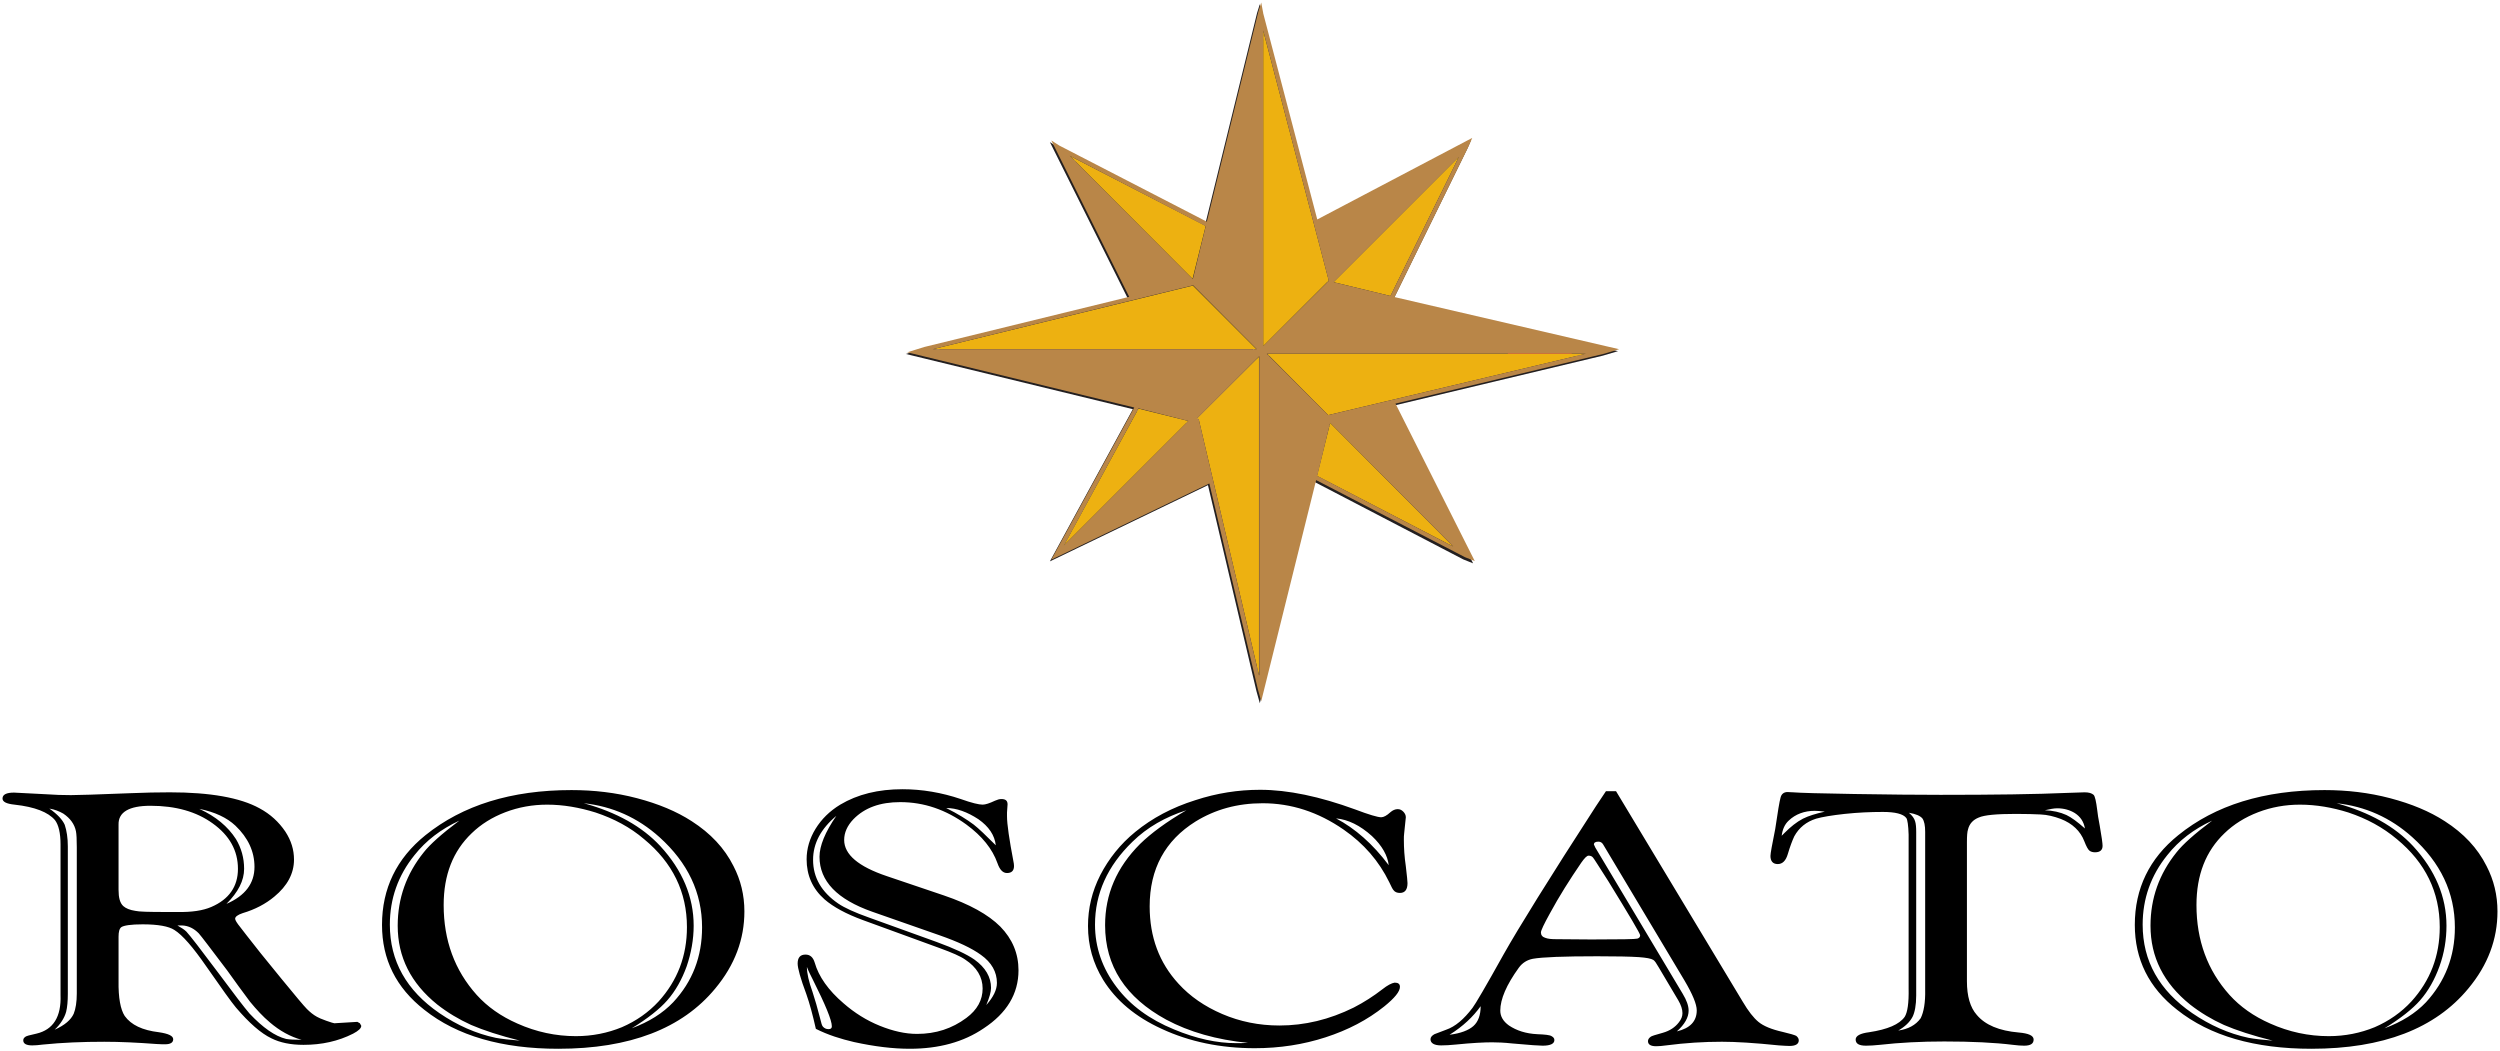
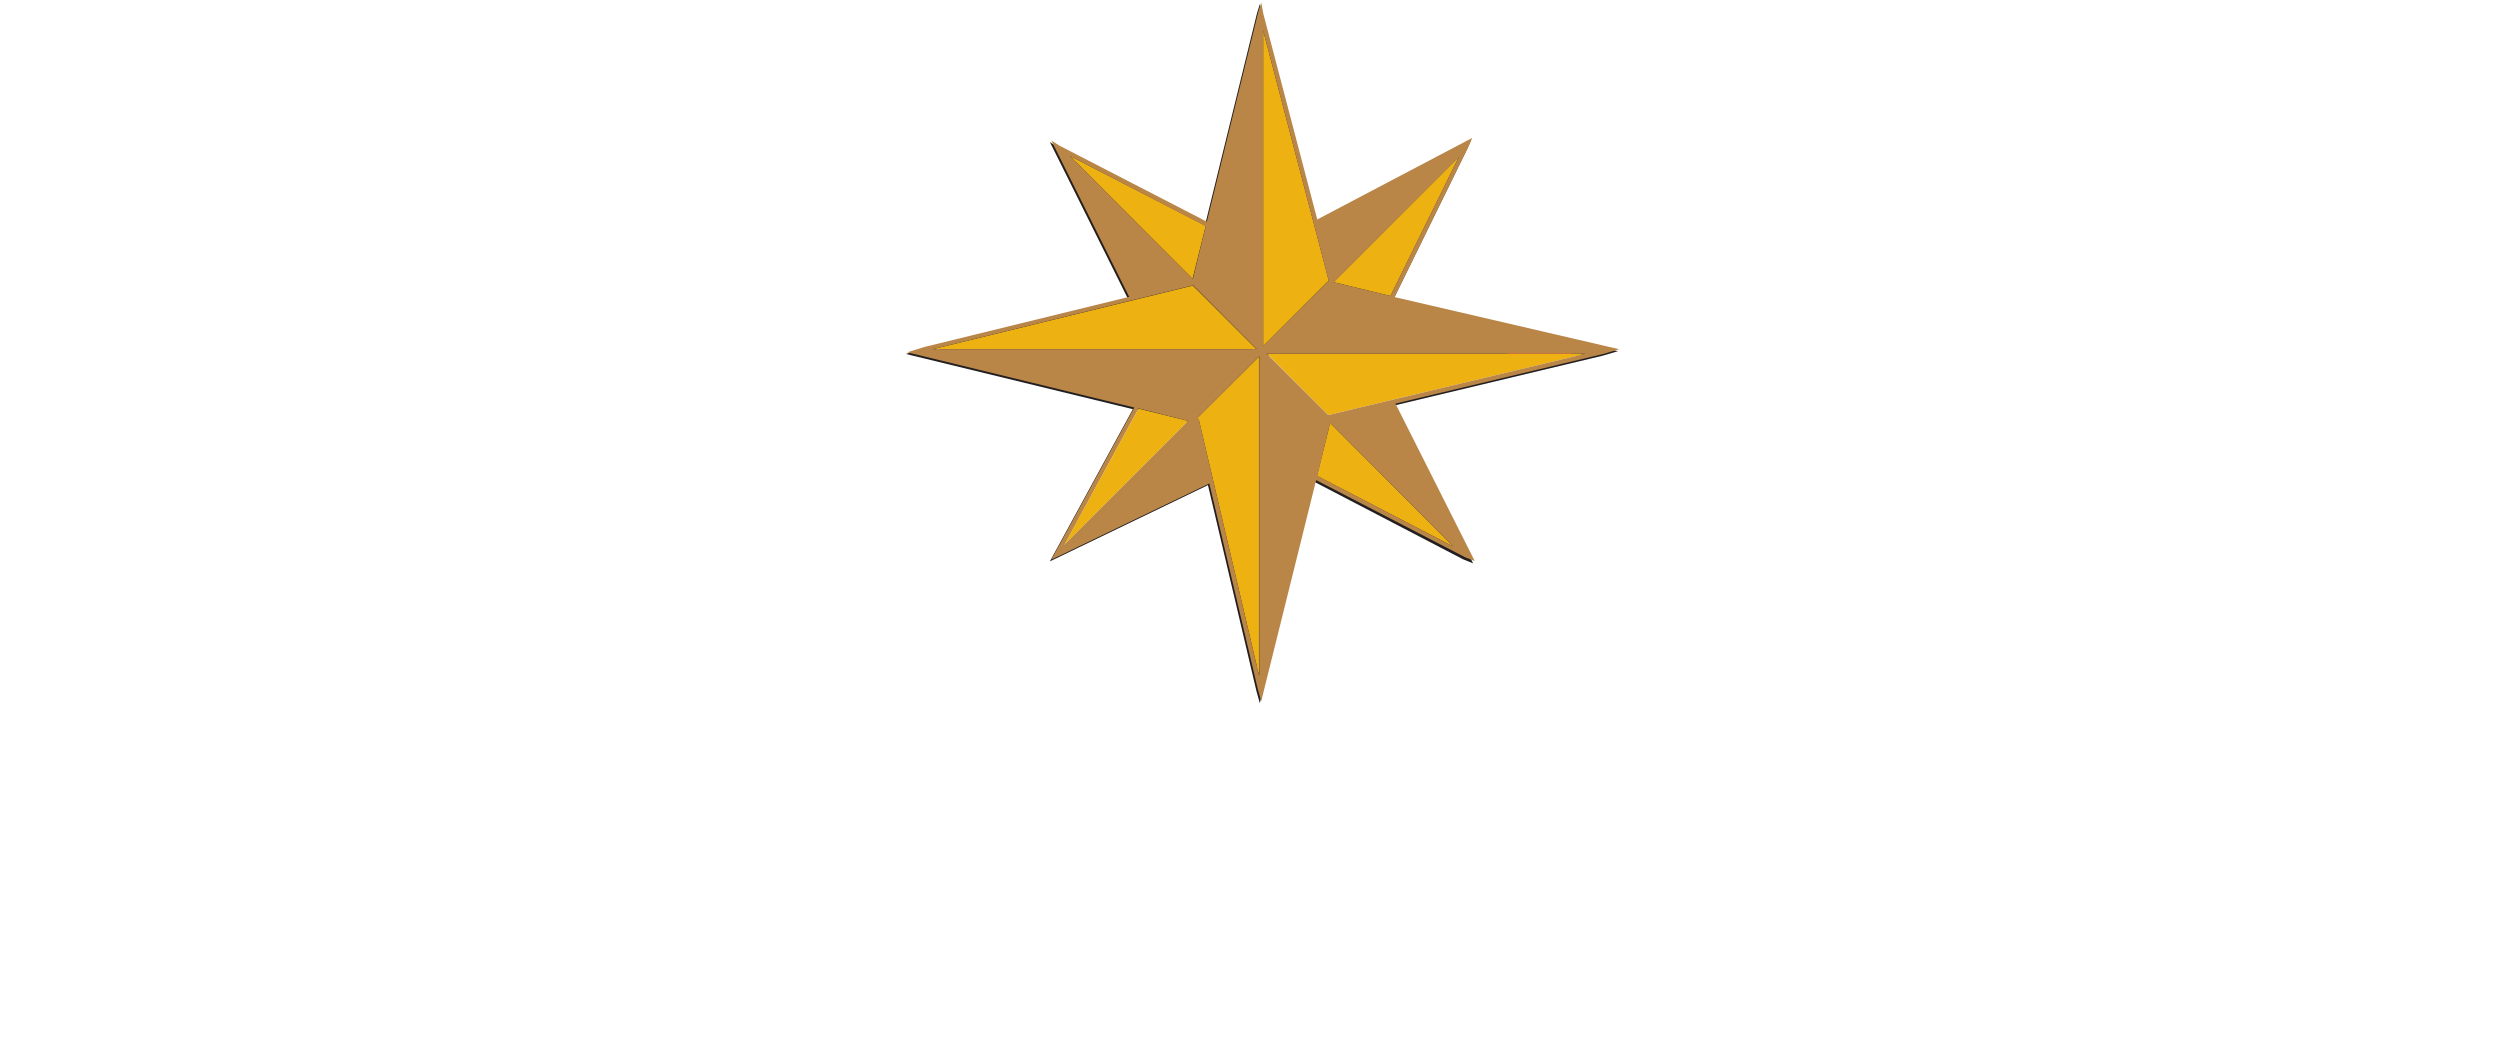
<svg xmlns="http://www.w3.org/2000/svg" version="1.1" id="Layer_1" x="0px" y="0px" viewBox="0 0 892 375" style="enable-background:new 0 0 892 375;" xml:space="preserve">
  <style type="text/css">
	.st0{fill:#231F20;}
	.st1{fill:#EC1C24;}
	.st2{fill:#EDB111;}
	.st3{fill:#B98648;}
</style>
  <g>
    <path class="st0" d="M448.7,127.9v113.7l-21.5-91.4l-0.6-0.2L448.7,127.9" />
    <path class="st0" d="M425.1,102.5l22.7,22.8H332.3L425.1,102.5" />
    <path class="st0" d="M381.2,56.2l48.5,25.1l-4.6,18.9L381.2,56.2" />
-     <path class="st0" d="M405.7,146.4l17.8,4.5l-44.4,44.4L405.7,146.4" />
    <path class="st0" d="M520,56.6l-24.4,49.6l-20.2-4.9l0-0.1L520,56.6" />
-     <path class="st0" d="M565.4,126.8l-92,21.9l-21.9-21.9H565.4" />
    <path class="st0" d="M450.3,11.5l23.4,89.3l-23.4,23.4V11.5" />
    <path class="st0" d="M474.1,151.6l43.9,44l-48.5-25.2L474.1,151.6" />
    <path class="st0" d="M518,195.6l-43.9-44l-4.6,18.9L518,195.6 M379.1,195.2l44.4-44.4l-17.8-4.5L379.1,195.2 M448.7,241.5V127.9   L426.5,150l0.6,0.2L448.7,241.5 M473.4,148.7l92-21.9H451.6L473.4,148.7 M332.3,125.2h115.6l-22.7-22.8L332.3,125.2 M495.6,106.2   L520,56.6l-44.6,44.6l0,0.1L495.6,106.2 M425,100.1l4.6-18.9l-48.5-25.1L425,100.1 M450.3,124.1l23.4-23.4l-23.4-89.3V124.1    M449.5,1.5l0.7,3.7h0v0.2l19.3,73.6l55.4-29.1l-1.3,3l-26.4,53.8l80.1,18.6l-5.4,1.6l-74.5,17.8l28.2,56.3l-3.5-1.4L469.1,172   l-19.6,78.9l-1.2-4.3L431,173.1l-56.4,27.2l29.6-54.3l-81-19.7l6.1-1.9l73.1-17.9l-27.8-55.8l2.8,1.8l52.7,27.2l18.4-75L449.5,1.5" />
    <path class="st1" d="M560.6,126.3l0.1-0.7c-1.2-0.2-2.4-0.5-3.6-0.6l0,0h-19l-0.1,1.3c4.8,0.7,9.9,1.3,14.9,1.3   c2.7,0,5.4-0.2,7.9-0.7v-1.3L560.6,126.3l-0.1-0.7c-2.4,0.5-4.9,0.7-7.6,0.7c-4.8,0-10-0.6-14.7-1.3l-0.1,0.7v0.7h19v-0.7l-0.1,0.7   c1.2,0.2,2.3,0.4,3.5,0.6L560.6,126.3l-0.1-0.7L560.6,126.3L560.6,126.3z" />
    <polygon class="st2" points="427.7,149.6 449.2,240.9 449.2,127.3 427,149.4 427.7,149.6  " />
    <polygon class="st2" points="425.6,101.9 332.8,124.6 448.3,124.6 425.6,101.9  " />
    <polygon class="st2" points="430.2,80.6 381.7,55.6 425.5,99.5 430.2,80.6  " />
    <polygon class="st2" points="379.6,194.6 424,150.2 406.2,145.8 379.6,194.6  " />
    <polygon class="st2" points="496.1,105.6 520.5,56 475.9,100.6 475.9,100.7 496.1,105.6  " />
    <polygon class="st2" points="473.9,148.1 565.9,126.2 452.1,126.2 473.9,148.1  " />
    <polygon class="st2" points="450.7,10.9 450.7,123.5 474.1,100.1 450.7,10.9  " />
    <polygon class="st2" points="469.9,169.8 518.5,195 474.6,150.9 469.9,169.8  " />
-     <path d="M13,368.8c-2.4,0.5-3.7,0.9-3.9,1.1c-0.6,0.4-0.8,0.8-0.8,1.3c0,1.2,1.1,1.8,3.2,1.8c1,0,2.3-0.1,3.8-0.3   c6.9-0.7,14.2-1,21.9-1c5.7,0,11.9,0.3,18.6,0.8c1.5,0.1,2.5,0.1,3.1,0.1c1.9,0,2.9-0.6,2.9-1.8c0-1.2-1.7-2-5.1-2.5   c-5.9-0.7-9.9-2.6-12.2-5.8c-1.5-2.3-2.3-6.5-2.2-12.5v-15.8c0-1.7,0.3-2.9,1-3.4c0.9-0.6,3.4-1,7.6-1c5.5,0,9.3,0.7,11.3,2   c2.9,1.8,6.7,6.2,11.4,13c5.5,7.9,9,12.8,10.6,14.7c4.7,5.5,8.9,9.2,12.7,11c3,1.5,6.8,2.3,11.4,2.3c6.5,0,12.4-1.3,17.7-4   c1.9-1,2.9-1.9,2.9-2.8l-0.5-0.9l-0.9-0.5l-8.2,0.5c-0.2,0-1.2-0.3-2.9-0.9c-1.7-0.6-2.8-1.1-3.3-1.4c-1.3-0.7-2.5-1.7-3.6-2.8   c-1.1-1.1-4.1-4.7-9.1-10.8l-7.4-9.1c-4.2-5.3-6.6-8.4-7.2-9.2c-1.3-1.6-1.9-2.6-1.9-3.1c0-0.7,0.9-1.4,2.7-2   c4.4-1.3,8.2-3.3,11.3-5.9c4.6-3.8,7-8.2,7-13.2c0-3.5-1-6.8-3.1-10c-2.3-3.4-5.3-6.2-9.2-8.3c-6.9-3.8-17.6-5.7-32-5.7   c-4.4,0-9,0.1-13.8,0.3c-12.3,0.5-19.5,0.7-21.5,0.7c-3,0-5.9-0.1-8.6-0.3C9.3,283,5.4,282.8,5,282.8c-2.7,0-4.1,0.7-4.1,2.1   c0,1.2,1.4,1.9,4.3,2.2c7.3,0.8,12,2.7,14.4,5.5c1.3,1.7,2,4.6,2,8.7V355C21.9,362.8,19,367.4,13,368.8L13,368.8z M53.7,287.5   c9,0,16.4,2.1,22.2,6.3c6,4.3,9,9.7,9,16.2c0,6.3-3.2,10.9-9.5,13.6c-3,1.3-7,1.9-12.1,1.8c-1.4,0-2.8,0-4.2,0   c-6,0-9.6-0.1-10.8-0.4c-2-0.3-3.4-0.9-4.3-1.7c-1.2-1.1-1.7-3-1.7-5.8v-23.3C42.2,289.8,46,287.5,53.7,287.5L53.7,287.5z    M22.6,290.3c2.5,1.7,4,3.8,4.5,6.3c0.2,1,0.3,2.9,0.3,5.7v52.2c0,3-0.4,5.5-1.1,7.2c-1,2.2-3.2,4.1-6.8,5.7c2.1-2,3.5-4.2,4.1-6.4   c0.4-1.6,0.6-3.8,0.6-6.4v-52.6c0-3-0.4-5.6-1.1-7.7c-0.8-1.8-2.6-3.8-5.5-5.8C19.5,288.8,21.2,289.5,22.6,290.3L22.6,290.3z    M84,294.6c4.5,4.3,6.8,9.2,6.8,14.7c0,5.9-3.3,10.3-10,13.2c4.2-4.2,6.3-8.3,6.3-12.5c0-3.9-1-7.4-2.9-10.6   c-2.9-4.5-7.2-8.1-13.1-10.8C76.6,289.7,80.9,291.7,84,294.6L84,294.6z M65,330.2c2.3,0.1,4.2,1.1,5.9,2.8c0.9,1,4.3,5.5,10.2,13.3   c2.7,3.8,5.4,7.5,8.1,11.1c2.3,2.8,4.6,5.3,7.1,7.4c3.5,3,7.3,5.1,11.3,6.2c-2.5,0-4.3-0.1-5.5-0.3c-4-1-8.3-4-13.1-9.1   c-1.8-2.1-5.5-6.9-11.2-14.6c-6.2-8.3-10-13.2-11.3-14.6c-0.7-0.7-1.8-1.4-3.2-2.2C63.9,330.2,64.5,330.2,65,330.2L65,330.2z    M151.8,298c-10.3,8.3-15.5,19-15.5,32c0,12.3,5,22.4,15.1,30.3c11.7,9.3,27.7,13.9,47.8,13.9c25.5,0,44.2-7.2,56-21.5   c7-8.4,10.4-17.6,10.4-27.5c0-5.8-1.3-11.2-3.9-16.2c-3.2-6.4-8.2-11.7-14.9-16c-5.4-3.5-11.9-6.2-19.5-8.2   c-7.6-2-15.4-2.9-23.4-2.9C182.4,281.9,165.1,287.3,151.8,298L151.8,298z M212.5,289.9c6.6,2.2,12.4,5.3,17.3,9.5   c10.2,8.4,15.3,18.9,15.3,31.4c0,10.3-3.4,19.1-10.1,26.5c-3.6,3.9-8,7-13.1,9.2c-5.1,2.1-10.6,3.2-16.4,3.2   c-7.2,0-14.2-1.5-20.9-4.5c-5.9-2.6-10.7-6-14.5-10.2c-7.9-8.8-11.8-19.5-11.8-32.1c0-10.7,3.3-19.2,10-25.6   c3.3-3.2,7.3-5.7,12-7.5c4.7-1.8,9.7-2.7,14.9-2.7C201,287.1,206.7,288.1,212.5,289.9L212.5,289.9z M151.2,304.1   c-6.2,7.7-9.3,16.4-9.3,26.2c0,11.2,4.7,20.5,14.1,28.1c3.7,2.9,7.7,5.3,12.1,7.3c4.4,1.9,10.2,3.8,17.4,5.6   c-3.6-0.3-6.5-0.6-8.6-1c-7.1-1.5-13.8-4.5-20.1-8.8c-11.8-8.1-17.7-18.6-17.7-31.6c0-9.2,2.9-17.5,8.8-24.8   c4.1-5.2,9.5-9.3,16-12.3C157.5,297.6,153.4,301.3,151.2,304.1L151.2,304.1z M235.3,298.7c10.1,9.1,15.2,19.8,15.2,32.2   c0,10.4-3.4,19.3-10.3,26.7c-3.7,3.9-8.6,7-14.8,9.3c5.7-3.5,10-6.9,12.7-10c2.9-3.3,5.2-7.4,6.9-12.1c1.6-4.7,2.5-9.6,2.5-14.5   c0-10.3-4-19.8-11.9-28.4c-6.5-7-15.6-12.1-27.3-15.3C218.5,287.7,227.5,291.7,235.3,298.7L235.3,298.7z M304.7,371.8   c7.3,1.6,13.9,2.4,19.9,2.4c10.4,0,19.2-2.4,26.4-7.3c8.2-5.4,12.4-12.3,12.4-20.7c0-6-2.2-11.2-6.5-15.6c-4.3-4.3-11-8-20.1-11.1   l-20.4-6.9c-10.1-3.4-15.2-7.7-15.2-12.9c0-2.6,1.1-5.1,3.3-7.4c4-4.1,9.5-6.1,16.7-6.1c8.5,0,16.3,2.7,23.6,8   c5.6,4.1,9.3,8.7,11.1,13.8c0.8,2.3,1.9,3.5,3.4,3.5c1.6,0,2.5-0.8,2.5-2.5c0-0.6-0.1-1.1-0.2-1.6c-1.5-7.9-2.3-13.3-2.3-16.2v-1.3   c0.1-1.5,0.2-2.5,0.2-2.9c0-1.3-0.7-1.9-2.2-1.9c-0.7,0-1.4,0.2-2.3,0.6c-1.9,0.9-3.4,1.4-4.4,1.4c-1.3,0-3.9-0.6-7.8-2   c-6.8-2.3-13.8-3.5-20.8-3.5c-8.6,0-16,1.8-22.2,5.5c-3.8,2.3-6.7,5.2-8.8,8.6c-2.1,3.4-3.2,7.1-3.2,10.9c0,5.7,2.1,10.5,6.4,14.3   c3.1,2.7,7.7,5.2,13.7,7.4l27.4,10c4.4,1.6,7.4,2.9,9.1,4.1c4.1,2.7,6.2,6.2,6.2,10.3c0,4.1-1.9,7.6-5.8,10.5   c-5.1,3.8-10.9,5.7-17.6,5.7c-4.2,0-8.6-1-13.3-2.9c-4.7-1.9-9-4.6-12.9-8c-5.5-4.7-8.9-9.6-10.3-14.5c-0.6-2-1.7-2.9-3.3-2.9   c-1.9,0-2.8,1.1-2.8,3.2c0,1.6,1,5.3,3.1,10.9c1.2,3.4,2.3,7.5,3.4,12.4C295.5,369.3,300,370.7,304.7,371.8L304.7,371.8z    M349.1,292.3c3.7,2.6,5.8,5.7,6.2,9.3c-3.5-3.5-6.1-6-7.9-7.4c-2.4-1.8-5.6-3.8-9.8-5.9C341.3,288.3,345.1,289.7,349.1,292.3   L349.1,292.3z M292.4,305.7c0,8.7,6.3,15.2,18.8,19.6l24,8.4c6.6,2.3,11.5,4.6,14.8,7c3.8,2.7,5.7,6.1,5.7,10   c0,2.5-1.3,5.1-3.8,7.9c1.1-2.6,1.7-4.7,1.7-6.1c0-3.9-2-7.3-5.9-10.1c-2.7-1.9-7.2-4-13.5-6.3l-24.1-8.7c-5.1-1.8-8.8-3.5-11-5   c-6-4.1-9-9.3-9-15.6c0-5.9,2.8-11.1,8.3-15.7C294.4,296.9,292.4,301.8,292.4,305.7L292.4,305.7z M290,349.5   c4.5,9,6.8,14.5,6.8,16.7c0,0.7-0.4,1-1.2,1c-0.8,0-1.4-0.3-1.9-0.8c-0.4-0.3-0.7-1.4-1.1-3.1c-0.9-3.5-1.8-6.7-2.7-9.4   c-1.3-3.6-2-6.6-2-8.9C288.4,346.4,289.2,347.9,290,349.5L290,349.5z M493.2,353c-3.1,2.4-6.5,4.6-10.2,6.5   c-8.7,4.3-17.5,6.4-26.5,6.4c-7.3,0-14.1-1.4-20.4-4.1c-6.3-2.7-11.5-6.3-15.6-10.8c-6.9-7.5-10.3-16.7-10.3-27.6   c0-13.4,5.5-23.5,16.4-30.3c7-4.3,14.9-6.5,23.9-6.5c10.2,0,19.8,3.1,28.9,9.4c7.2,5,12.6,11.2,16.3,18.8c0.7,1.5,1.2,2.5,1.5,2.8   c0.5,0.7,1.3,1,2.3,1c1.8,0,2.7-1.2,2.7-3.5c0-0.6-0.2-2.6-0.6-6c-0.5-3.4-0.7-6.5-0.7-9.4c0-0.9,0-1.7,0.1-2.3   c0.4-3.6,0.6-5.5,0.6-5.8c0-0.7-0.3-1.4-0.9-2c-0.6-0.6-1.2-0.9-2-0.9c-0.9,0-1.8,0.4-2.6,1.1c-1.3,1.2-2.4,1.8-3.3,1.8   c-1.2,0-4.3-0.9-9.3-2.8c-12.6-4.6-23.9-7-33.9-7c-7.8,0-15.5,1.2-23.1,3.7c-8.3,2.6-15.4,6.4-21.4,11.3   c-5.4,4.4-9.5,9.6-12.5,15.4c-3,5.9-4.4,11.9-4.4,18.2c0,7,1.8,13.3,5.4,19.2c4.6,7.4,11.5,13.2,20.9,17.5c9.9,4.6,21,6.9,33.2,6.9   c8.9,0,17.3-1.3,25.3-3.9c8-2.6,14.9-6.2,20.9-11c3.7-3,5.6-5.3,5.6-7c0-1-0.6-1.5-1.9-1.5C496.5,350.8,495.1,351.5,493.2,353   L493.2,353z M406.8,301.1c-8.4,8.4-12.5,18-12.5,29c0,14.6,7.3,25.8,21.8,33.7c8.2,4.4,18,7.2,29.2,8.3c-1.8,0.1-3.2,0.1-4.2,0.1   c-6.9,0-14.3-1.6-22.2-4.9c-8.8-3.6-15.6-8.6-20.5-15.1c-5.1-6.7-7.7-14.2-7.7-22.3c0-11,4.4-20.9,13.4-29.6   c5.2-5.1,11.7-8.8,19.2-11.2C416.1,293.3,410.7,297.3,406.8,301.1L406.8,301.1z M489.5,298.3c3.7,3.5,5.6,7,6,10.4   c-5.7-7.6-12-13.1-18.8-16.7C481,292.4,485.3,294.5,489.5,298.3L489.5,298.3z M569.4,287.7c-16.7,25.8-27.6,43.4-32.9,52.8   c-6.4,11.5-10.1,17.8-11.1,19.1c-3.1,4.1-6.2,6.7-9.4,7.8c-2.6,1-4,1.5-4.2,1.6c-0.9,0.5-1.4,1.1-1.4,1.8c0,1.4,1.3,2.2,3.8,2.2   c1.5,0,3.2-0.1,5.2-0.3c5.9-0.6,10.2-0.8,13-0.8c1.9,0,4.3,0.1,7.1,0.4c6.4,0.6,10,0.8,10.9,0.8c2.8,0,4.2-0.7,4.2-2   c0-0.6-0.3-1-1-1.4c-0.6-0.4-2.3-0.6-5.1-0.7c-4.1-0.2-7.4-1.3-10.1-3.1c-2.1-1.5-3.1-3.3-3.1-5.3c0-4.1,2.2-9.2,6.6-15.3   c1.3-1.8,3-2.8,5-3.2c3.3-0.6,11-0.9,23-0.9c6.8,0,11.7,0.1,14.8,0.3c2.7,0.2,4.4,0.5,5.2,1c0.5,0.3,1.1,1.2,1.9,2.6l7,11.8   c1,1.7,1.5,3.2,1.5,4.6c0,1.1-0.4,2.2-1.3,3.3c-1.3,1.7-3.2,3-5.7,3.7c-2.6,0.7-4.1,1.2-4.3,1.4c-0.7,0.5-1,1-1,1.6   c0,1.2,1,1.8,2.9,1.8c1,0,2.2-0.1,3.6-0.3c6.9-0.9,13.5-1.3,19.9-1.3c4.8,0,11.6,0.4,20.3,1.3c1.6,0.1,2.9,0.2,3.8,0.2   c2.2,0,3.3-0.7,3.3-2c0-0.6-0.3-1.1-0.9-1.6c-0.6-0.3-2.2-0.8-4.8-1.4c-4-0.9-6.9-2.1-8.7-3.6c-1.7-1.4-3.6-3.8-5.6-7.2l-45.2-75.1   H573L569.4,287.7L569.4,287.7z M568.4,306c0.3,0.3,2.1,3.2,5.5,8.5c7.5,12.2,11.3,18.6,11.3,19.2c0,0.6-0.3,1-1,1.2   c-0.6,0.2-6,0.3-16.4,0.3l-12.5-0.1c-1.7,0-3-0.1-4-0.5c-1-0.3-1.5-1-1.5-1.9c0-0.7,1.1-3,3.2-6.8c3.3-6.1,7.1-12.1,11.2-18.1   c1.2-1.7,2-2.5,2.6-2.5C567.5,305.3,568,305.5,568.4,306L568.4,306z M602.5,360.6c0-1.7-0.7-3.7-2.1-6l-31.2-52.2l-0.5-1.1   c0-0.6,0.5-1,1.6-1c0.7,0,1.3,0.3,1.7,1l29,48.5c2.9,4.9,4.4,8.5,4.4,10.7c0,3.9-2.4,6.4-7.1,7.5   C601.1,365.5,602.5,363,602.5,360.6L602.5,360.6z M525.7,366.1c-1.7,1.5-4.5,2.6-8.5,3.1c4.8-3,8.4-6.4,11.1-10.2   C528.3,362.2,527.4,364.6,525.7,366.1L525.7,366.1z M679.6,362.8c-1.9,2.7-6.1,4.5-12.7,5.5c-3.2,0.4-4.8,1.3-4.8,2.6   c0,1.5,1.2,2.2,3.7,2.2c1.3,0,3-0.1,4.9-0.3c7.1-0.8,14.8-1.2,23-1.2c9.8,0,18,0.4,24.5,1.2c1.6,0.2,2.9,0.3,4,0.3   c2.3,0,3.4-0.7,3.4-2.2c0-1.4-1.8-2.2-5.3-2.5c-7-0.6-12-2.7-15-6.3c-2.3-2.6-3.5-6.6-3.5-12v-49.6c0-2.2,0.1-3.7,0.4-4.6   c0.5-2,1.8-3.4,3.8-4.2c2-0.9,6.4-1.3,13.3-1.3c3.8,0,6.7,0.1,8.8,0.2c2.4,0.1,4.8,0.7,7.2,1.6c4.1,1.6,7,4.3,8.4,8   c0.7,1.8,1.3,2.9,1.8,3.3c0.5,0.4,1.2,0.6,2,0.6c1.8,0,2.7-0.8,2.7-2.3c0-0.8-0.3-3.2-1-7.1c-0.5-2.6-0.8-4.5-0.9-5.6   c-0.4-3.2-0.8-5-1.3-5.5c-0.7-0.6-1.7-0.9-3.2-0.9c-0.8,0-2.8,0.1-6,0.2c-11.4,0.5-26.5,0.7-45.4,0.7c-8.3,0-18.6-0.1-30.8-0.3   c-12.3-0.2-19.5-0.4-21.8-0.6c-0.8,0-1.5-0.1-2-0.1c-1.3,0-2.2,0.7-2.5,2c-0.4,1.4-1,5.1-1.9,11.2c-1.1,5.5-1.7,8.7-1.7,9.6   c0,1.9,0.9,2.9,2.6,2.9c1.7,0,2.9-1.2,3.6-3.6c0.8-2.7,1.6-4.8,2.3-6.3c1.7-3.1,4.3-5.2,7.8-6.3c2.1-0.6,5.6-1.2,10.2-1.7   c4.7-0.5,9.2-0.7,13.6-0.7c4.4,0,7.3,0.7,8.4,2.2c0.4,0.6,0.7,2.6,0.8,5.9v54.9C681.1,357.9,680.6,361.2,679.6,362.8L679.6,362.8z    M638.2,292.8c2.4-2.3,5.6-3.5,9.3-3.5c0.9,0,2,0.1,3.6,0.3c-3.2,0.7-5.8,1.5-7.8,2.5c-2.3,1.2-4.4,2.9-6.6,5.1   c-0.2,0.2-0.5,0.5-1,1C636,295.9,636.8,294.1,638.2,292.8L638.2,292.8z M685.9,292c0.7,1,1,2.6,1,4.8v56.3c0.1,4.6-0.5,8-1.6,10.2   c-1.8,2.5-4.5,3.9-8,4.4c2.4-1.4,4.1-3,5.1-4.9c0.8-1.6,1.3-4.2,1.3-7.6v-58.3c0-1.7-0.1-3-0.4-3.9c-0.3-1-1-2-2.2-3   C683.6,290.4,685.1,291.1,685.9,292L685.9,292z M734,288.4c2.4,0,4.5,0.6,6.3,1.7c2,1.3,3.2,3.1,3.6,5.5c-2.7-2.4-4.9-4-6.6-4.8   c-2.2-1-4.8-1.6-7.7-1.7C731.4,288.7,732.8,288.4,734,288.4L734,288.4z M777.2,298c-10.3,8.3-15.5,19-15.5,32   c0,12.3,5,22.4,15.1,30.3c11.7,9.3,27.7,13.9,47.9,13.9c25.5,0,44.2-7.2,56-21.5c7-8.4,10.4-17.6,10.4-27.5   c0-5.8-1.3-11.2-3.9-16.2c-3.2-6.4-8.2-11.7-14.9-16c-5.4-3.5-11.9-6.2-19.5-8.2c-7.6-2-15.4-2.9-23.4-2.9   C807.8,281.9,790.4,287.3,777.2,298L777.2,298z M837.9,289.9c6.6,2.2,12.3,5.3,17.3,9.5c10.2,8.4,15.3,18.9,15.3,31.4   c0,10.3-3.4,19.1-10.1,26.5c-3.6,3.9-8,7-13.1,9.2c-5.1,2.1-10.6,3.2-16.4,3.2c-7.2,0-14.2-1.5-20.9-4.5c-5.9-2.6-10.7-6-14.5-10.2   c-7.9-8.8-11.8-19.5-11.8-32.1c0-10.7,3.3-19.2,10-25.6c3.3-3.2,7.3-5.7,12-7.5c4.7-1.8,9.7-2.7,14.9-2.7   C826.4,287.1,832.2,288.1,837.9,289.9L837.9,289.9z M776.6,304.1c-6.2,7.7-9.3,16.4-9.3,26.2c0,11.2,4.7,20.5,14.1,28.1   c3.7,2.9,7.7,5.3,12.1,7.3c4.4,1.9,10.2,3.8,17.4,5.6c-3.6-0.3-6.5-0.6-8.6-1c-7.1-1.5-13.8-4.5-20.1-8.8   c-11.8-8.1-17.7-18.6-17.7-31.6c0-9.2,2.9-17.5,8.8-24.8c4.1-5.2,9.5-9.3,16-12.3C782.9,297.6,778.8,301.3,776.6,304.1L776.6,304.1   z M860.7,298.7c10.1,9.1,15.2,19.8,15.2,32.2c0,10.4-3.5,19.3-10.3,26.7c-3.7,3.9-8.6,7-14.8,9.3c5.7-3.5,10-6.9,12.7-10   c2.9-3.3,5.2-7.4,6.9-12.1c1.7-4.7,2.5-9.6,2.5-14.5c0-10.3-4-19.8-11.9-28.4c-6.5-7-15.6-12.1-27.3-15.3   C843.9,287.7,852.9,291.7,860.7,298.7L860.7,298.7z" />
    <path class="st3" d="M473.9,148.1l-21.9-21.9h113.8L473.9,148.1L473.9,148.1z M518.5,195l-48.5-25.2l4.6-18.9L518.5,195L518.5,195z    M450.7,123.5V10.9l23.4,89.3L450.7,123.5L450.7,123.5z M520.5,56l-24.4,49.6l-20.2-4.9l0-0.1L520.5,56L520.5,56z M449.2,240.9   l-21.5-91.4l-0.6-0.2l22.2-22.2V240.9L449.2,240.9z M379.6,194.6l26.6-48.9l17.8,4.5L379.6,194.6L379.6,194.6z M332.8,124.6   l92.9-22.8l22.7,22.8H332.8L332.8,124.6z M381.7,55.6l48.5,25.1l-4.6,18.9L381.7,55.6L381.7,55.6z M577.7,124.6L497.6,106L524,52.2   l1.3-3L470,78.3L450.7,4.7V4.6h0L450,0.9l-1,3.2l-18.4,75l-52.7-27.2l-2.8-1.8l27.8,55.8l-73.1,17.9l-6.1,1.9l81,19.7l-29.6,54.3   l56.4-27.2l17.3,73.4l1.2,4.3l19.6-78.9l53.1,27.5l3.5,1.4L497.9,144l74.5-17.8L577.7,124.6L577.7,124.6z" />
  </g>
</svg>